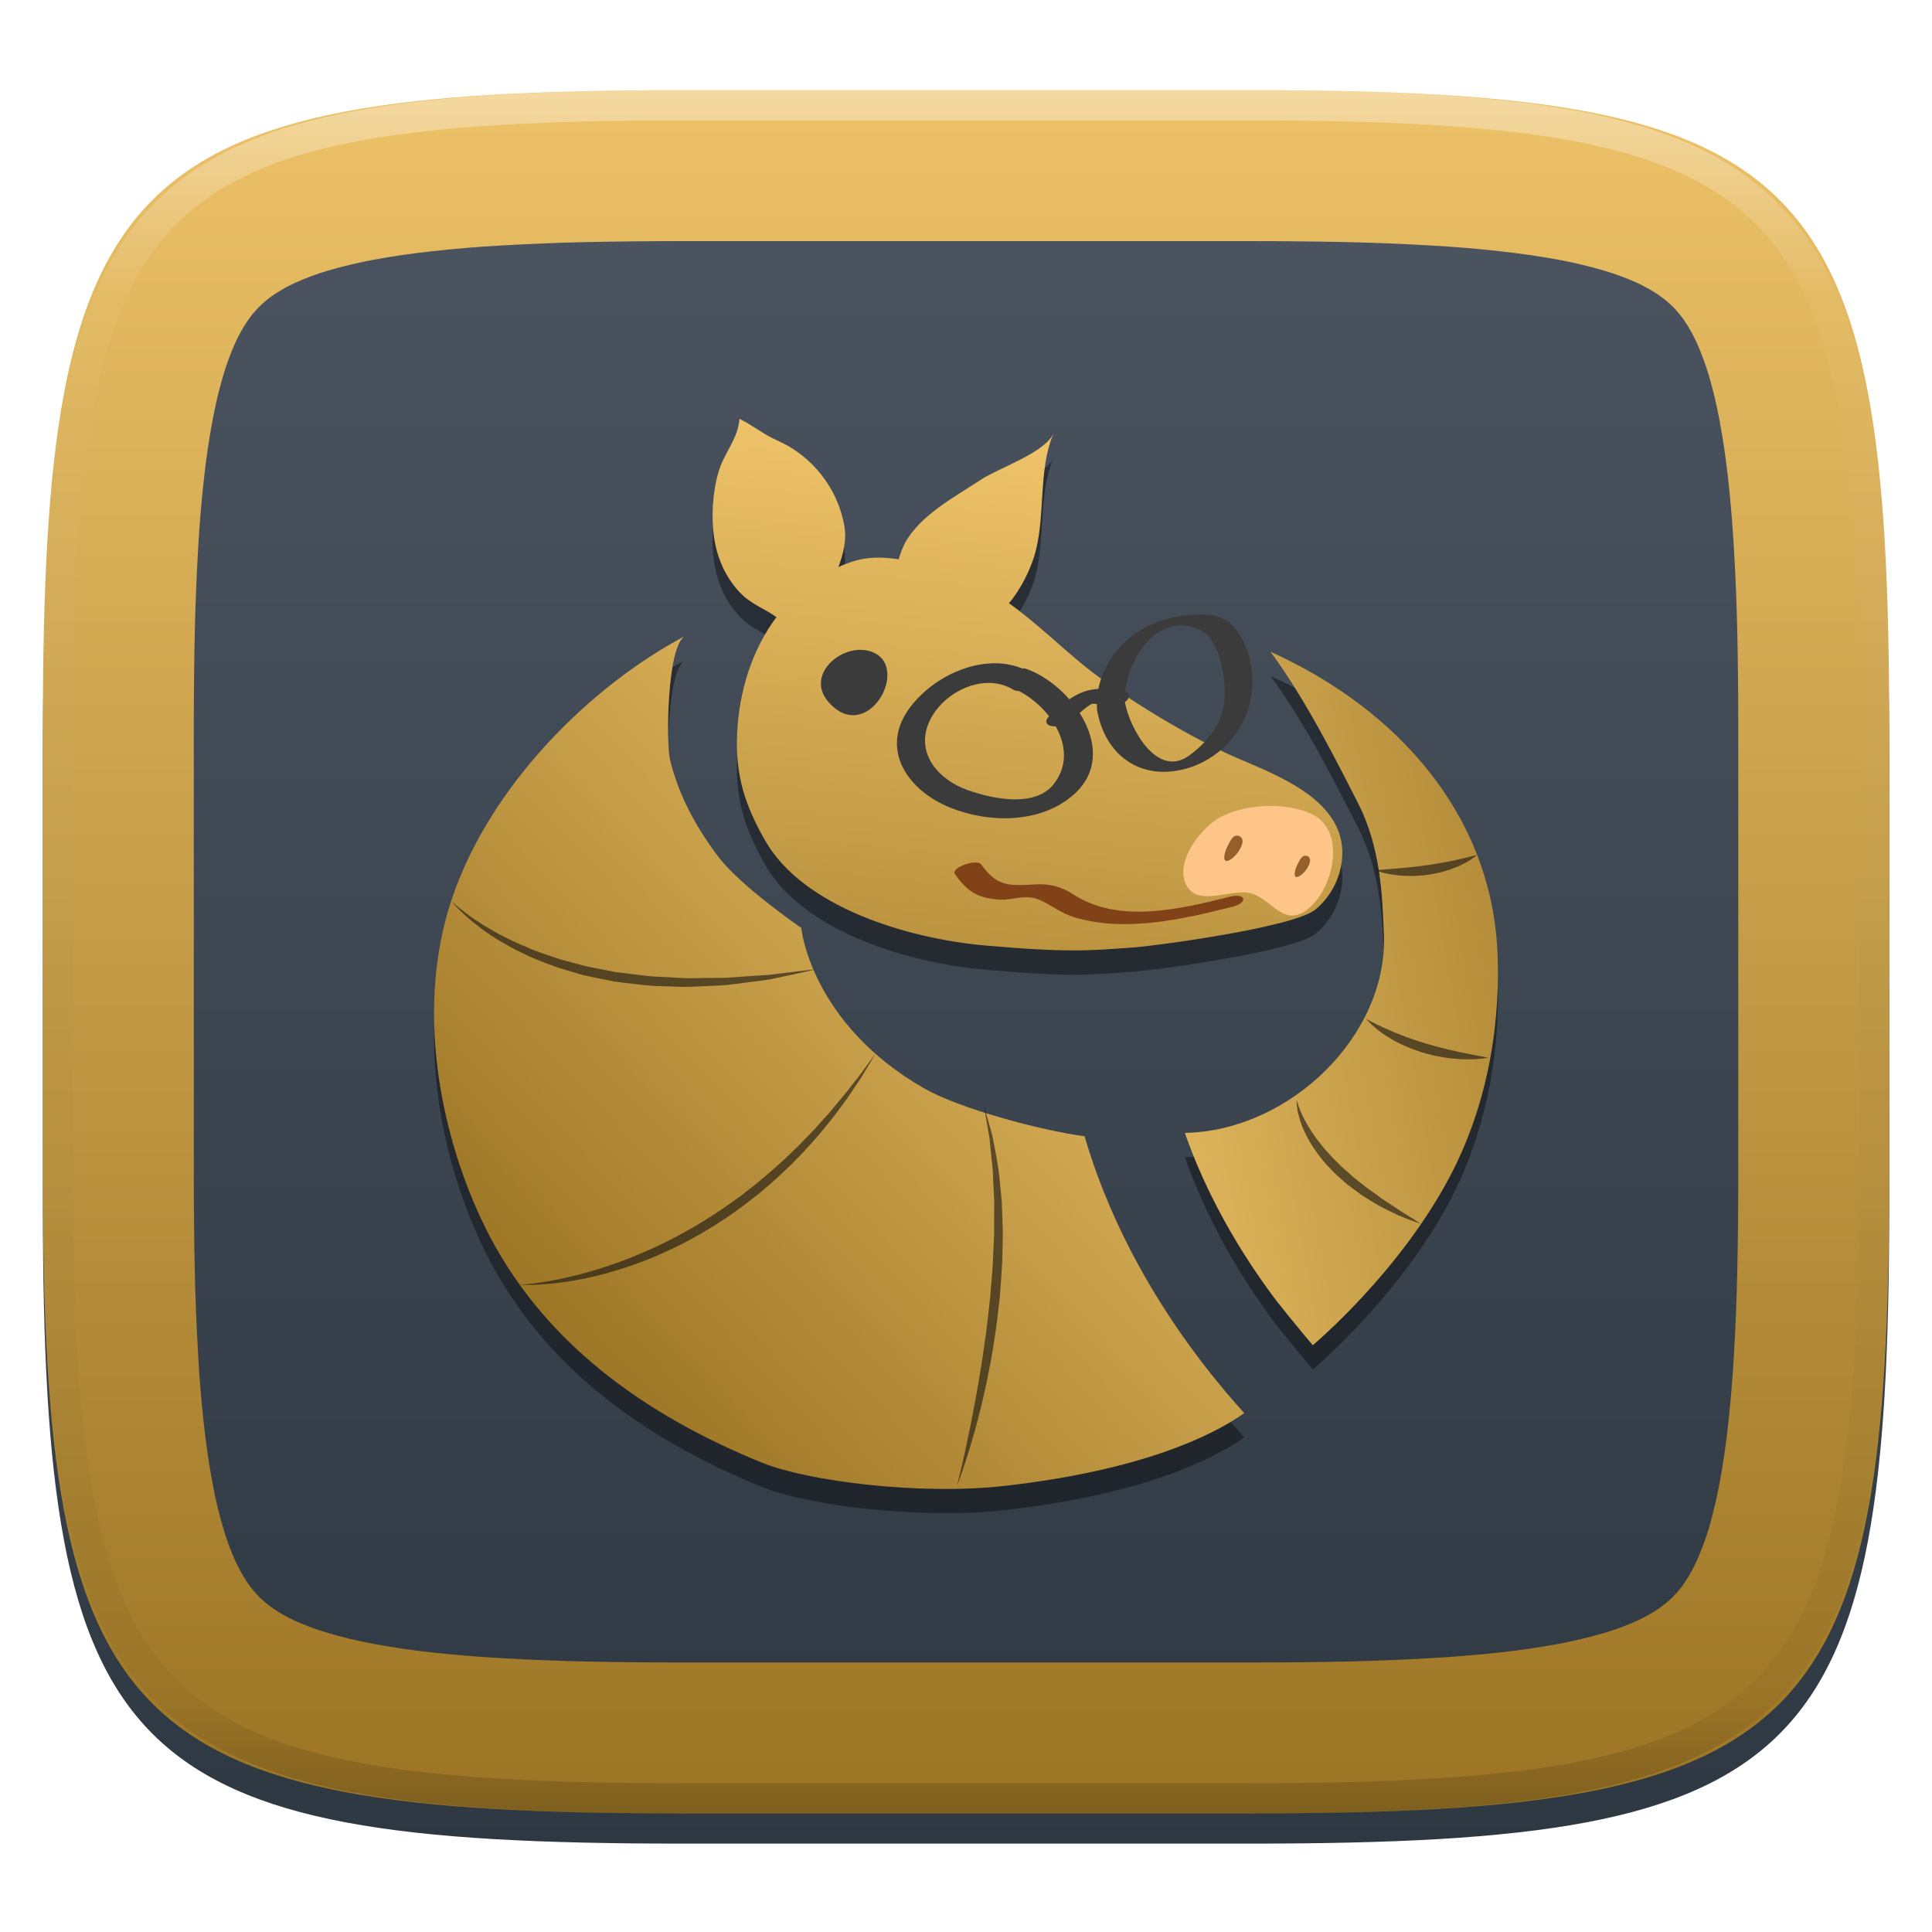
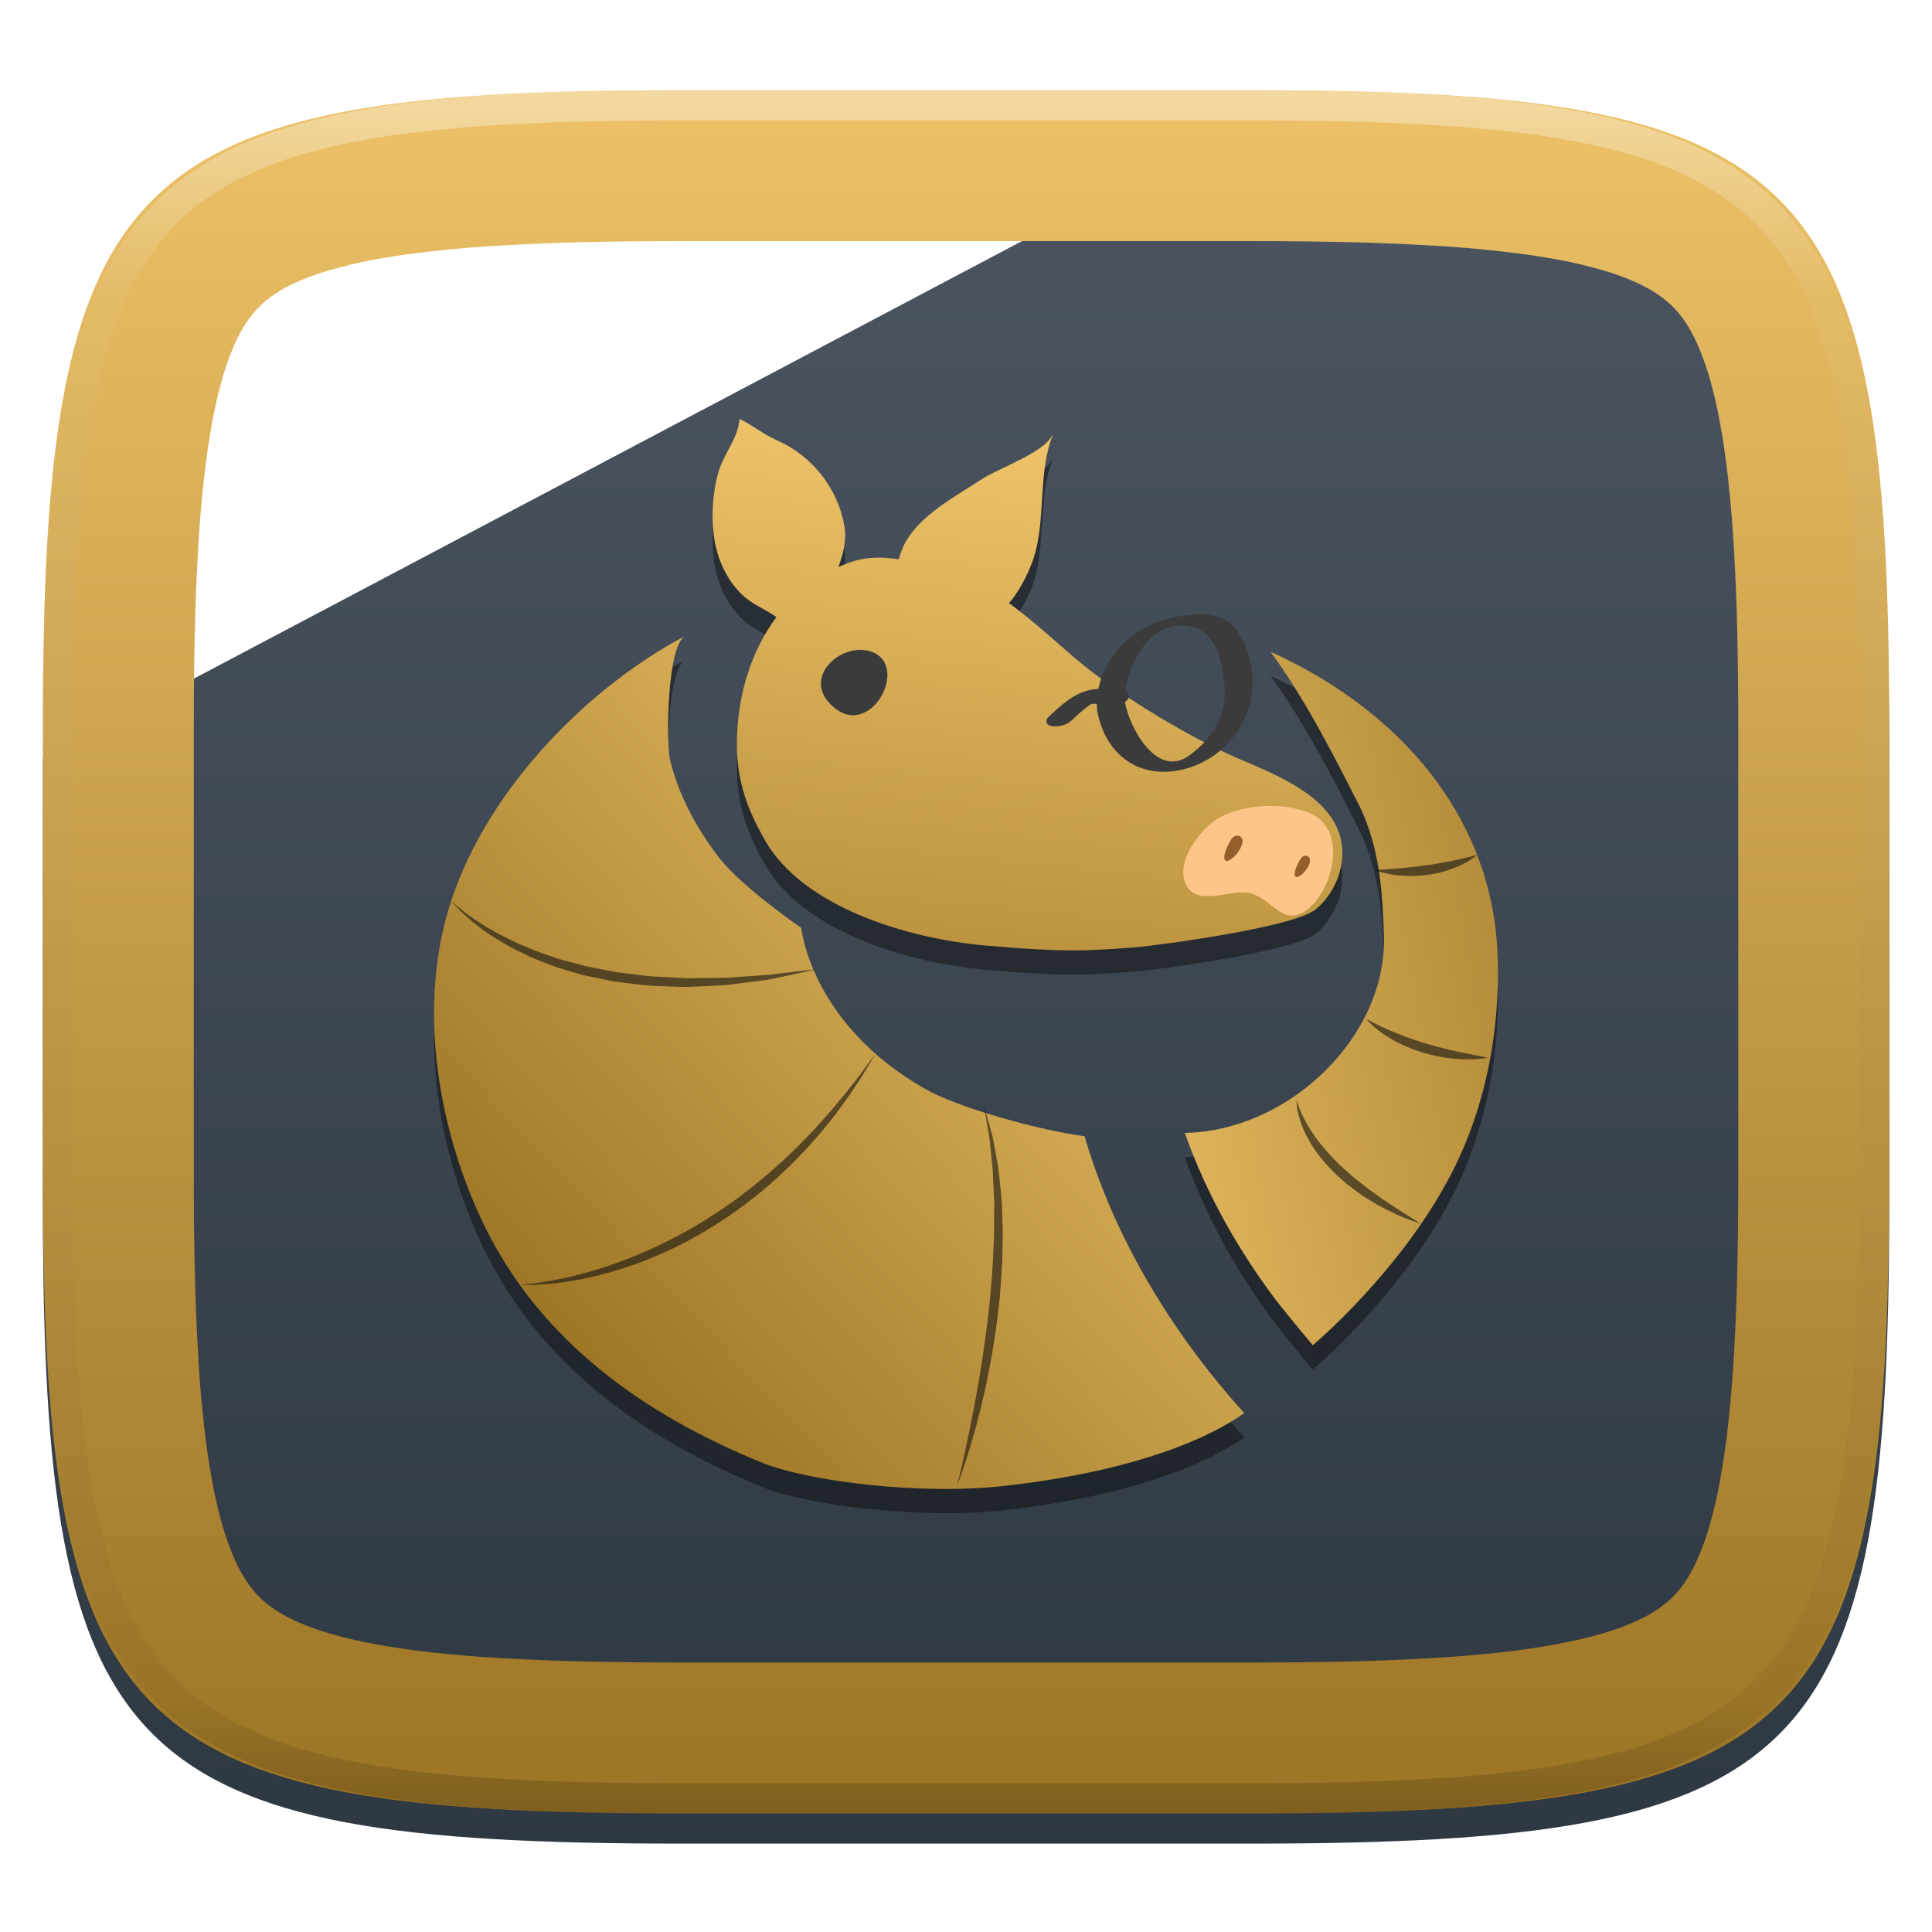
<svg xmlns="http://www.w3.org/2000/svg" style="isolation:isolate" width="256" height="256" viewBox="0 0 256 256">
  <defs>
    <clipPath id="_clipPath_gzBwrTr6xOlBLXRtwpqMmk4u9zyo6DQo">
      <rect width="256" height="256" />
    </clipPath>
  </defs>
  <g clip-path="url(#_clipPath_gzBwrTr6xOlBLXRtwpqMmk4u9zyo6DQo)">
    <defs>
      <filter id="SgMvDMVkFwmgVII8c9AycjMZGk2bosse" width="400%" height="400%" x="-200%" y="-200%" color-interpolation-filters="sRGB" filterUnits="objectBoundingBox">
        <feGaussianBlur in="SourceGraphic" stdDeviation="4.294" />
        <feOffset dx="0" dy="4" result="pf_100_offsetBlur" />
        <feFlood flood-opacity=".4" />
        <feComposite in2="pf_100_offsetBlur" operator="in" result="pf_100_dropShadow" />
        <feBlend in="SourceGraphic" in2="pf_100_dropShadow" mode="normal" />
      </filter>
    </defs>
    <g filter="url(#SgMvDMVkFwmgVII8c9AycjMZGk2bosse)">
      <linearGradient id="_lgradient_401" x1="0" x2="0" y1="0" y2="1" gradientTransform="matrix(244.648,0,0,228.338,5.68,11.95)" gradientUnits="userSpaceOnUse">
        <stop offset="0%" style="stop-color:#4c5561" />
        <stop offset="100%" style="stop-color:#2e3842" />
      </linearGradient>
-       <path fill="url(#_lgradient_401)" d="M 165.689 11.95 C 239.745 11.95 250.328 22.507 250.328 96.494 L 250.328 155.745 C 250.328 229.731 239.745 240.288 165.689 240.288 L 90.319 240.288 C 16.264 240.288 5.68 229.731 5.68 155.745 L 5.68 96.494 C 5.68 22.507 16.264 11.95 90.319 11.95 L 165.689 11.95 Z" />
+       <path fill="url(#_lgradient_401)" d="M 165.689 11.95 C 239.745 11.95 250.328 22.507 250.328 96.494 L 250.328 155.745 C 250.328 229.731 239.745 240.288 165.689 240.288 L 90.319 240.288 C 16.264 240.288 5.68 229.731 5.68 155.745 L 5.68 96.494 L 165.689 11.95 Z" />
    </g>
    <linearGradient id="_lgradient_402" x1="0" x2="0" y1="0" y2="1" gradientTransform="matrix(244.648,0,0,228.338,5.68,11.952)" gradientUnits="userSpaceOnUse">
      <stop offset="0%" style="stop-color:#edc268" />
      <stop offset="100%" style="stop-color:#9b7424" />
    </linearGradient>
    <path fill="url(#_lgradient_402)" fill-rule="evenodd" d="M 165.689 11.952 C 239.745 11.952 250.328 22.509 250.328 96.495 L 250.328 155.746 C 250.328 229.733 239.745 240.29 165.689 240.29 L 90.319 240.29 C 16.264 240.29 5.68 229.733 5.68 155.746 L 5.68 96.495 C 5.68 22.509 16.264 11.952 90.319 11.952 L 165.689 11.952 Z M 165.71 31.95 C 169.94 31.95 174.18 31.99 178.41 32.08 C 182.09 32.16 185.77 32.31 189.45 32.52 C 192.58 32.69 195.71 32.95 198.83 33.3 C 201.41 33.58 203.97 33.95 206.52 34.42 C 208.54 34.8 210.54 35.27 212.51 35.85 C 213.98 36.28 215.43 36.81 216.83 37.44 C 217.83 37.89 218.8 38.43 219.71 39.04 C 220.4 39.51 221.05 40.04 221.65 40.63 C 222.24 41.22 222.77 41.87 223.24 42.56 C 223.85 43.47 224.38 44.43 224.83 45.43 C 225.46 46.83 225.99 48.27 226.43 49.74 C 227 51.71 227.48 53.7 227.85 55.72 C 228.32 58.26 228.7 60.82 228.98 63.39 C 229.32 66.51 229.58 69.63 229.76 72.76 C 229.97 76.43 230.12 80.11 230.2 83.79 C 230.29 88.02 230.33 92.24 230.33 96.47 C 230.33 96.48 230.33 96.49 230.33 96.5 L 230.33 155.75 C 230.33 155.75 230.33 155.76 230.33 155.77 C 230.33 160 230.29 164.23 230.2 168.45 C 230.12 172.13 229.97 175.81 229.76 179.48 C 229.58 182.61 229.32 185.73 228.98 188.85 C 228.7 191.42 228.32 193.98 227.85 196.53 C 227.48 198.54 227 200.53 226.43 202.5 C 225.99 203.97 225.46 205.41 224.83 206.81 C 224.38 207.81 223.85 208.77 223.24 209.68 C 222.77 210.37 222.24 211.02 221.65 211.61 C 221.05 212.2 220.4 212.73 219.71 213.2 C 218.8 213.81 217.83 214.35 216.83 214.8 C 215.43 215.43 213.98 215.96 212.51 216.39 C 210.54 216.97 208.54 217.45 206.52 217.82 C 203.97 218.29 201.41 218.67 198.83 218.95 C 195.71 219.29 192.58 219.55 189.45 219.72 C 185.77 219.93 182.09 220.08 178.41 220.16 C 174.18 220.25 169.94 220.29 165.71 220.29 C 165.7 220.29 165.7 220.29 165.69 220.29 L 90.32 220.29 C 90.31 220.29 90.3 220.29 90.3 220.29 C 86.06 220.29 81.83 220.25 77.6 220.16 C 73.92 220.08 70.23 219.93 66.56 219.72 C 63.42 219.55 60.3 219.29 57.18 218.95 C 54.6 218.67 52.03 218.29 49.49 217.82 C 47.47 217.45 45.47 216.97 43.5 216.39 C 42.03 215.96 40.58 215.43 39.18 214.8 C 38.18 214.35 37.21 213.81 36.3 213.2 C 35.6 212.73 34.96 212.2 34.36 211.61 C 33.77 211.02 33.24 210.37 32.77 209.68 C 32.16 208.77 31.62 207.81 31.17 206.81 C 30.55 205.41 30.01 203.97 29.58 202.5 C 29 200.53 28.53 198.54 28.16 196.53 C 27.68 193.98 27.31 191.42 27.03 188.85 C 26.68 185.73 26.42 182.61 26.25 179.48 C 26.04 175.81 25.89 172.13 25.81 168.45 C 25.72 164.23 25.68 160 25.68 155.77 C 25.68 155.76 25.68 155.75 25.68 155.75 L 25.68 96.5 C 25.68 96.49 25.68 96.48 25.68 96.47 C 25.68 92.24 25.72 88.02 25.81 83.79 C 25.89 80.11 26.04 76.43 26.25 72.76 C 26.42 69.63 26.68 66.51 27.03 63.39 C 27.31 60.82 27.68 58.26 28.16 55.72 C 28.53 53.7 29 51.71 29.58 49.74 C 30.01 48.27 30.55 46.83 31.17 45.43 C 31.62 44.43 32.16 43.47 32.77 42.56 C 33.24 41.87 33.77 41.22 34.36 40.63 C 34.96 40.04 35.6 39.51 36.3 39.04 C 37.21 38.43 38.18 37.89 39.18 37.44 C 40.58 36.81 42.03 36.28 43.5 35.85 C 45.47 35.27 47.47 34.8 49.49 34.42 C 52.03 33.95 54.6 33.58 57.18 33.3 C 60.3 32.95 63.42 32.69 66.56 32.52 C 70.23 32.31 73.92 32.16 77.6 32.08 C 81.83 31.99 86.06 31.95 90.3 31.95 C 90.3 31.95 90.31 31.95 90.32 31.95 L 165.69 31.95 C 165.7 31.95 165.7 31.95 165.71 31.95 Z" />
    <g opacity=".4">
      <linearGradient id="_lgradient_403" x1=".517" x2=".517" y1="0" y2="1" gradientTransform="matrix(244.65,0,0,228.34,5.68,11.95)" gradientUnits="userSpaceOnUse">
        <stop offset="0%" style="stop-color:#ffffff" />
        <stop offset="12.5%" stop-opacity=".098" style="stop-color:#ffffff" />
        <stop offset="92.5%" stop-opacity=".098" style="stop-color:#000000" />
        <stop offset="100%" stop-opacity=".498" style="stop-color:#000000" />
      </linearGradient>
      <path fill="url(#_lgradient_403)" fill-rule="evenodd" d="M 165.068 11.951 C 169.396 11.941 173.724 11.991 178.052 12.089 C 181.927 12.167 185.803 12.315 189.678 12.541 C 193.131 12.737 196.583 13.022 200.026 13.395 C 203.085 13.73 206.144 14.181 209.174 14.741 C 211.889 15.243 214.574 15.881 217.22 16.657 C 219.62 17.355 221.971 18.219 224.243 19.241 C 226.358 20.184 228.384 21.304 230.302 22.591 C 232.142 23.829 233.863 25.244 235.437 26.806 C 237.001 28.378 238.417 30.088 239.656 31.925 C 240.945 33.841 242.066 35.865 243.02 37.967 C 244.043 40.247 244.909 42.585 245.617 44.972 C 246.394 47.615 247.034 50.297 247.535 53.009 C 248.096 56.035 248.548 59.081 248.883 62.136 C 249.257 65.575 249.542 69.014 249.739 72.462 C 249.965 76.323 250.112 80.194 250.201 84.055 C 250.289 88.378 250.339 92.701 250.329 97.014 L 250.329 155.226 C 250.339 159.549 250.289 163.862 250.201 168.185 C 250.112 172.056 249.965 175.917 249.739 179.778 C 249.542 183.226 249.257 186.675 248.883 190.104 C 248.548 193.159 248.096 196.215 247.535 199.241 C 247.034 201.943 246.394 204.625 245.617 207.268 C 244.909 209.655 244.043 212.003 243.02 214.273 C 242.066 216.385 240.945 218.399 239.656 220.315 C 238.417 222.152 237.001 223.872 235.437 225.434 C 233.863 226.996 232.142 228.411 230.302 229.649 C 228.384 230.936 226.358 232.056 224.243 232.999 C 221.971 234.021 219.62 234.885 217.22 235.593 C 214.574 236.369 211.889 237.007 209.174 237.499 C 206.144 238.068 203.085 238.51 200.026 238.845 C 196.583 239.218 193.131 239.503 189.678 239.699 C 185.803 239.925 181.927 240.073 178.052 240.161 C 173.724 240.249 169.396 240.299 165.068 240.289 L 90.942 240.289 C 86.614 240.299 82.286 240.249 77.958 240.161 C 74.083 240.073 70.207 239.925 66.332 239.699 C 62.879 239.503 59.427 239.218 55.984 238.845 C 52.925 238.51 49.866 238.068 46.836 237.499 C 44.121 237.007 41.436 236.369 38.79 235.593 C 36.39 234.885 34.039 234.021 31.767 232.999 C 29.652 232.056 27.626 230.936 25.708 229.649 C 23.868 228.411 22.147 226.996 20.573 225.434 C 19.009 223.872 17.593 222.152 16.354 220.315 C 15.065 218.399 13.944 216.385 12.99 214.273 C 11.967 212.003 11.101 209.655 10.393 207.268 C 9.616 204.625 8.976 201.943 8.475 199.241 C 7.914 196.215 7.462 193.159 7.127 190.104 C 6.753 186.675 6.468 183.226 6.271 179.778 C 6.045 175.917 5.898 172.056 5.809 168.185 C 5.721 163.862 5.671 159.549 5.681 155.226 L 5.681 97.014 C 5.671 92.701 5.721 88.378 5.809 84.055 C 5.898 80.194 6.045 76.323 6.271 72.462 C 6.468 69.014 6.753 65.575 7.127 62.136 C 7.462 59.081 7.914 56.035 8.475 53.009 C 8.976 50.297 9.616 47.615 10.393 44.972 C 11.101 42.585 11.967 40.247 12.99 37.967 C 13.944 35.865 15.065 33.841 16.354 31.925 C 17.593 30.088 19.009 28.378 20.573 26.806 C 22.147 25.244 23.868 23.829 25.708 22.591 C 27.626 21.304 29.652 20.184 31.767 19.241 C 34.039 18.219 36.39 17.355 38.79 16.657 C 41.436 15.881 44.121 15.243 46.836 14.741 C 49.866 14.181 52.925 13.73 55.984 13.395 C 59.427 13.022 62.879 12.737 66.332 12.541 C 70.207 12.315 74.083 12.167 77.958 12.089 C 82.286 11.991 86.614 11.941 90.942 11.951 L 165.068 11.951 Z M 165.078 15.96 C 169.376 15.95 173.675 15.999 177.973 16.087 C 181.8 16.176 185.626 16.323 189.452 16.539 C 192.836 16.736 196.219 17.011 199.583 17.384 C 202.554 17.699 205.515 18.131 208.446 18.681 C 211.023 19.153 213.58 19.762 216.099 20.499 C 218.322 21.147 220.495 21.953 222.6 22.896 C 224.509 23.751 226.338 24.763 228.069 25.922 C 229.692 27.013 231.207 28.26 232.594 29.646 C 233.981 31.031 235.23 32.544 236.332 34.165 C 237.492 35.894 238.506 37.712 239.361 39.608 C 240.306 41.72 241.112 43.892 241.761 46.102 C 242.509 48.617 243.109 51.162 243.591 53.736 C 244.132 56.664 244.565 59.611 244.889 62.578 C 245.263 65.938 245.539 69.308 245.735 72.688 C 245.952 76.51 246.109 80.322 246.188 84.144 C 246.276 88.437 246.325 92.721 246.325 97.014 C 246.325 97.014 246.325 97.014 246.325 97.014 L 246.325 155.226 C 246.325 155.226 246.325 155.226 246.325 155.226 C 246.325 159.519 246.276 163.803 246.188 168.096 C 246.109 171.918 245.952 175.74 245.735 179.552 C 245.539 182.932 245.263 186.302 244.889 189.672 C 244.565 192.629 244.132 195.576 243.591 198.504 C 243.109 201.078 242.509 203.623 241.761 206.138 C 241.112 208.358 240.306 210.52 239.361 212.632 C 238.506 214.528 237.492 216.356 236.332 218.075 C 235.23 219.706 233.981 221.219 232.594 222.604 C 231.207 223.98 229.692 225.227 228.069 226.318 C 226.338 227.477 224.509 228.489 222.6 229.344 C 220.495 230.297 218.322 231.093 216.099 231.741 C 213.58 232.478 211.023 233.087 208.446 233.559 C 205.515 234.109 202.554 234.541 199.583 234.865 C 196.219 235.229 192.836 235.514 189.452 235.701 C 185.626 235.917 181.8 236.074 177.973 236.153 C 173.675 236.251 169.376 236.29 165.078 236.29 C 165.078 236.29 165.078 236.29 165.068 236.29 L 90.942 236.29 C 90.932 236.29 90.932 236.29 90.932 236.29 C 86.634 236.29 82.335 236.251 78.037 236.153 C 74.21 236.074 70.384 235.917 66.558 235.701 C 63.174 235.514 59.791 235.229 56.427 234.865 C 53.456 234.541 50.495 234.109 47.564 233.559 C 44.987 233.087 42.43 232.478 39.911 231.741 C 37.688 231.093 35.515 230.297 33.41 229.344 C 31.501 228.489 29.672 227.477 27.941 226.318 C 26.318 225.227 24.803 223.98 23.416 222.604 C 22.029 221.219 20.78 219.706 19.678 218.075 C 18.518 216.356 17.504 214.528 16.649 212.632 C 15.704 210.52 14.898 208.358 14.249 206.138 C 13.501 203.623 12.901 201.078 12.419 198.504 C 11.878 195.576 11.445 192.629 11.121 189.672 C 10.747 186.302 10.472 182.932 10.275 179.552 C 10.058 175.74 9.901 171.918 9.822 168.096 C 9.734 163.803 9.685 159.519 9.685 155.226 C 9.685 155.226 9.685 155.226 9.685 155.226 L 9.685 97.014 C 9.685 97.014 9.685 97.014 9.685 97.014 C 9.685 92.721 9.734 88.437 9.822 84.144 C 9.901 80.322 10.058 76.51 10.275 72.688 C 10.472 69.308 10.747 65.938 11.121 62.578 C 11.445 59.611 11.878 56.664 12.419 53.736 C 12.901 51.162 13.501 48.617 14.249 46.102 C 14.898 43.892 15.704 41.72 16.649 39.608 C 17.504 37.712 18.518 35.894 19.678 34.165 C 20.78 32.544 22.029 31.031 23.416 29.646 C 24.803 28.26 26.318 27.013 27.941 25.922 C 29.672 24.763 31.501 23.751 33.41 22.896 C 35.515 21.953 37.688 21.147 39.911 20.499 C 42.43 19.762 44.987 19.153 47.564 18.681 C 50.495 18.131 53.456 17.699 56.427 17.384 C 59.791 17.011 63.174 16.736 66.558 16.539 C 70.384 16.323 74.21 16.176 78.037 16.087 C 82.335 15.999 86.634 15.95 90.932 15.96 C 90.932 15.96 90.932 15.96 90.942 15.96 L 165.068 15.96 C 165.078 15.96 165.078 15.96 165.078 15.96 Z" />
    </g>
    <g>
      <defs>
        <filter id="GleZEmnJruOg77jgXjmhdK6mTNUPARCr" width="400%" height="400%" x="-200%" y="-200%" color-interpolation-filters="sRGB" filterUnits="objectBoundingBox">
          <feGaussianBlur stdDeviation="4.294" />
        </filter>
      </defs>
      <g opacity=".4" filter="url(#GleZEmnJruOg77jgXjmhdK6mTNUPARCr)">
        <path d="M 97.987 58.71 C 97.941 59.362 97.796 59.967 97.586 60.55 C 97.377 61.132 97.109 61.687 96.823 62.239 C 96.823 62.239 96.81 62.252 96.81 62.252 C 96.236 63.358 95.598 64.438 95.233 65.656 C 94.413 68.396 94.207 71.711 94.632 74.53 C 94.844 75.932 95.263 77.318 95.884 78.597 C 96.503 79.875 97.33 81.05 98.362 82.039 C 99.722 83.34 101.433 83.952 102.918 85.03 C 102.918 85.03 102.918 85.043 102.918 85.043 C 102.133 86.098 101.435 87.215 100.828 88.397 C 100.803 88.443 100.776 88.488 100.752 88.534 C 100.199 89.627 99.716 90.754 99.313 91.926 C 99.258 92.085 99.203 92.242 99.15 92.402 C 98.777 93.554 98.467 94.73 98.237 95.931 C 98.21 96.066 98.161 96.196 98.137 96.331 C 97.897 97.68 97.735 99.037 97.674 100.411 C 97.611 101.804 97.645 103.089 97.774 104.316 C 97.774 104.316 97.774 104.329 97.774 104.329 C 98.162 108.004 99.399 111.105 101.391 114.592 C 102.013 115.681 102.773 116.705 103.643 117.658 C 104.513 118.608 105.489 119.493 106.56 120.311 C 106.56 120.311 106.572 120.311 106.572 120.311 C 113.007 125.23 122.661 127.8 130.564 128.496 C 136.106 128.985 139.6 129.155 142.416 129.147 C 145.226 129.138 147.381 128.951 150.264 128.747 C 152.9 128.56 171.403 126.128 174.331 123.715 C 177.284 121.278 178.761 116.882 177.297 113.215 C 175.283 108.174 168.448 105.604 163.843 103.616 C 157.876 101.038 148.98 95.711 143.806 91.551 C 140.614 88.986 137.199 85.702 133.581 83.128 C 133.581 83.128 133.593 83.115 133.593 83.115 C 135.247 81.202 136.545 78.572 137.06 76.858 C 138.602 71.72 137.508 65.582 139.576 60.688 C 139.426 61.007 139.196 61.312 138.912 61.614 C 138.06 62.518 136.682 63.35 135.22 64.104 C 133.269 65.109 131.175 65.983 130.001 66.757 C 126.575 69.018 121.944 71.438 119.914 75.168 C 119.615 75.715 119.399 76.602 119.163 77.42 C 119.163 77.42 119.15 77.42 119.15 77.42 C 116.984 77.086 114.834 76.992 112.917 77.633 C 112.237 77.861 111.637 78.184 111.002 78.472 C 111.014 78.439 111.015 78.404 111.027 78.372 C 111.683 76.581 112.214 74.777 111.866 72.827 C 111.42 70.339 110.339 68.023 108.799 66.081 C 107.261 64.14 105.267 62.574 102.98 61.576 C 101.158 60.781 99.69 59.533 97.986 58.71 L 97.987 58.71 Z M 90.778 87.483 C 78.415 93.995 64.847 107.234 59.79 122.576 C 58.036 127.897 57.385 133.483 57.537 139.009 C 57.638 142.693 58.093 146.356 58.826 149.885 C 59.558 153.413 60.563 156.81 61.754 159.984 C 62.35 161.572 62.991 163.103 63.669 164.565 C 63.843 164.94 64.027 165.311 64.207 165.679 C 65.149 167.6 66.185 169.425 67.311 171.173 C 70.692 176.421 74.869 180.905 79.601 184.752 C 82.755 187.316 86.146 189.591 89.726 191.623 C 89.729 191.625 89.736 191.622 89.739 191.623 C 93.316 193.653 97.075 195.446 100.94 197.017 C 102.467 197.638 104.542 198.215 106.972 198.72 C 106.977 198.721 106.98 198.719 106.985 198.72 C 109.414 199.223 112.193 199.662 115.133 199.971 C 115.137 199.972 115.141 199.971 115.146 199.971 C 115.307 199.988 115.484 199.98 115.646 199.996 C 121.405 200.574 127.706 200.717 133.155 200.096 C 150.798 198.087 160.352 193.663 164.869 190.459 C 161.631 186.866 158.843 183.313 156.446 179.871 C 156.444 179.868 156.448 179.862 156.446 179.859 C 154.049 176.415 152.044 173.085 150.364 169.934 C 147.005 163.632 144.948 158.061 143.706 153.777 C 142.249 153.584 140.486 153.261 138.587 152.838 C 134.787 151.994 130.453 150.767 126.96 149.459 C 125.214 148.805 123.68 148.126 122.53 147.469 C 120.635 146.388 118.957 145.252 117.473 144.077 C 115.994 142.907 114.714 141.697 113.594 140.498 C 112.472 139.297 111.513 138.095 110.703 136.931 C 109.077 134.598 108.037 132.414 107.361 130.623 C 107.023 129.729 106.773 128.945 106.598 128.283 C 106.246 126.96 106.172 126.168 106.172 126.168 C 106.172 126.168 101.655 123.07 98.125 119.835 C 96.948 118.757 95.874 117.67 95.121 116.669 C 94.395 115.703 93.71 114.715 93.068 113.703 C 92.43 112.697 91.842 111.668 91.304 110.611 C 91.302 110.608 91.306 110.602 91.304 110.598 C 90.764 109.538 90.274 108.461 89.852 107.344 C 89.431 106.228 89.076 105.08 88.788 103.903 C 88.275 101.806 88.339 88.768 90.778 87.483 L 90.778 87.483 Z M 168.348 89.573 C 173.14 96.066 177.363 104.608 179.925 109.597 C 182.991 115.567 183.191 122.191 183.379 127.069 C 183.571 132.064 181.87 136.97 178.936 141.161 C 174.043 148.146 165.718 153.152 156.997 153.326 C 157.502 154.771 158.109 156.345 158.836 158.032 C 160.29 161.405 162.227 165.224 164.794 169.296 C 166.077 171.333 167.517 173.435 169.136 175.579 C 171.737 178.873 173.955 181.461 173.955 181.461 C 173.955 181.461 176.876 179.014 180.638 174.94 C 182.518 172.906 184.606 170.468 186.646 167.719 C 186.646 167.719 186.646 167.707 186.646 167.707 C 188.685 164.956 190.686 161.897 192.365 158.633 C 194.642 154.208 196.106 149.73 197.033 145.542 C 197.342 144.146 197.599 142.783 197.797 141.462 C 198.59 136.177 198.572 131.595 198.372 128.483 C 197.268 111.305 185.574 97.357 168.348 89.573 L 168.348 89.573 Z" />
      </g>
      <linearGradient id="_lgradient_404" x1="-.49" x2="1.519" y1=".365" y2="1.16" gradientTransform="matrix(41.488,0,0,-91.88,156.997,178.244)" gradientUnits="userSpaceOnUse">
        <stop offset="0%" style="stop-color:#edc268" />
        <stop offset="100%" style="stop-color:#9b7424" />
      </linearGradient>
      <path fill="url(#_lgradient_404)" d="M 198.37 125.271 C 197.265 108.093 185.578 94.148 168.352 86.364 C 173.144 92.858 177.368 101.398 179.929 106.387 C 182.995 112.357 183.185 118.978 183.373 123.856 C 183.884 137.175 170.951 149.838 156.997 150.117 C 159.019 155.896 162.658 163.786 169.134 172.362 C 171.735 175.657 173.951 178.244 173.951 178.244 C 173.951 178.244 185.64 168.487 192.365 155.417 C 198.435 143.617 198.769 131.496 198.37 125.271 Z" />
      <linearGradient id="_lgradient_405" x1="0" x2="-.189" y1="0" y2="1.54" gradientTransform="matrix(83.445,0,0,70.432,94.42,55.5)" gradientUnits="userSpaceOnUse">
        <stop offset="0%" style="stop-color:#edc268" />
        <stop offset="100%" style="stop-color:#9b7424" />
      </linearGradient>
      <path fill="url(#_lgradient_405)" d="M 111.095 75.141 C 111.676 74.867 112.286 74.63 112.916 74.419 C 114.816 73.783 116.938 73.773 119.085 74.111 C 119.322 73.275 119.615 72.507 119.916 71.954 C 121.946 68.224 126.578 65.807 130.004 63.546 C 132.352 61.997 138.381 60.027 139.576 57.471 C 137.508 62.365 138.6 68.512 137.058 73.649 C 136.549 75.344 135.322 78.029 133.692 79.926 C 137.276 82.488 140.646 85.793 143.81 88.335 C 148.984 92.495 157.878 97.83 163.845 100.407 C 168.45 102.395 175.28 104.959 177.294 109.999 C 178.758 113.666 177.281 118.062 174.327 120.499 C 171.399 122.912 152.906 125.35 150.269 125.537 C 144.496 125.947 141.659 126.264 130.565 125.286 C 120.027 124.358 106.362 120.098 101.385 111.381 C 98.726 106.727 97.422 102.774 97.672 97.204 C 97.923 91.603 99.652 86.088 102.879 81.772 C 101.407 80.712 99.704 80.113 98.358 78.826 C 96.293 76.849 95.06 74.125 94.637 71.321 C 94.211 68.502 94.415 65.176 95.236 62.437 C 95.966 60 97.804 58.107 97.987 55.5 C 99.691 56.323 101.157 57.563 102.979 58.359 C 107.552 60.356 110.977 64.635 111.869 69.61 C 112.215 71.549 111.748 73.36 111.095 75.141 Z" />
      <path fill="#fec589" d="M 173.396 120.381 C 176.815 117.543 178.417 109.931 173.707 107.817 C 170.277 106.278 165.11 106.507 161.773 108.24 C 159.308 109.52 155.865 113.815 157.017 116.882 C 158.382 120.521 163.236 117.57 165.864 118.401 C 168.682 119.292 170.189 123.045 173.396 120.382" />
      <path fill="#3b3b3b" d="M 115.038 86.227 C 111.353 85.351 106.703 89.498 109.774 93.014 C 114.938 98.931 120.89 88.148 115.391 86.325 C 115.273 86.285 115.155 86.254 115.038 86.227" />
-       <path fill="#3b3b3b" d="M 131.105 87.909 C 127.136 88.166 123.18 90.441 120.754 93.511 C 116.494 98.9 119.944 104.405 125.443 106.813 C 130.696 109.113 137.817 109.24 142.282 105.281 C 148.577 99.698 141.916 90.574 135.803 88.572 C 135.716 88.544 135.597 88.6 135.501 88.589 C 134.62 88.253 133.722 88.007 132.8 87.927 C 132.236 87.878 131.671 87.872 131.105 87.909 L 131.105 87.909 Z M 131.113 90.491 C 132.209 90.508 133.288 90.787 134.263 91.385 C 134.467 91.511 134.725 91.548 135.002 91.558 C 139.348 93.795 143.099 99.538 139.597 103.931 C 137.08 107.089 131.34 105.813 128.162 104.67 C 124.363 103.304 121.305 99.863 123.094 95.713 C 124.384 92.722 127.828 90.438 131.113 90.491 L 131.113 90.491 Z" />
      <path fill="#3b3b3b" d="M 148.924 91.584 C 147.235 91.281 145.537 91.061 143.865 91.576 C 141.922 92.175 140.459 93.601 138.991 94.939 C 138.427 95.454 138.555 96.058 139.33 96.207 C 140.18 96.37 141.299 96.094 141.945 95.506 C 142.775 94.749 143.591 93.911 144.553 93.319 C 144.904 93.103 146.173 93.466 146.649 93.552 C 147.522 93.708 148.59 93.434 149.263 92.851 C 149.842 92.351 149.688 91.721 148.924 91.584 L 148.924 91.584" />
      <path fill="#3b3b3b" d="M 159.886 81.447 C 158.613 81.354 157.283 81.52 156.186 81.68 C 150.051 82.575 144.981 87.722 145.362 94.044 C 146.384 100.037 151.05 103.43 156.935 101.909 C 162.421 100.489 166.15 95.424 165.952 89.905 C 165.86 87.318 165.038 84.689 163.233 82.798 C 162.373 81.898 161.159 81.541 159.886 81.447 L 159.886 81.447 Z M 156.668 82.876 C 157.342 82.902 158.043 83.052 158.776 83.366 C 161.408 84.493 162.059 88.421 162.261 90.895 C 162.584 94.862 160.761 97.758 157.614 100.084 C 153.27 103.295 149.614 96.296 149.062 93.055 C 148.814 88.934 151.953 82.691 156.668 82.876 L 156.668 82.876 Z" />
-       <path fill="#824217" d="M 126.546 115.843 C 128.148 118.084 129.46 119 132.369 119.202 C 134.389 119.341 135.913 118.323 138.029 119.368 C 139.57 120.128 140.7 121.045 142.38 121.549 C 149.089 123.563 156.7 121.815 163.281 120.154 C 165.464 119.602 165.097 118.277 162.924 118.826 C 156.502 120.448 148.227 122.438 142.26 118.532 C 140.587 117.437 139.049 117.072 137.068 117.193 C 133.495 117.412 132.049 117.378 130.016 114.535 C 129.462 113.759 125.903 114.943 126.546 115.843 L 126.546 115.843" />
      <path fill="#945f2b" d="M 163.263 113.744 C 163.858 113.305 164.586 112.279 164.644 111.522 C 164.691 110.913 164.103 110.557 163.579 110.8 C 163.147 111.002 162.787 111.874 162.584 112.28 C 162.161 113.124 161.83 114.803 163.263 113.744" />
      <path fill="#945f2b" d="M 172.43 115.926 C 172.931 115.556 173.544 114.692 173.593 114.053 C 173.633 113.54 173.137 113.24 172.697 113.446 C 172.332 113.616 172.029 114.35 171.858 114.692 C 171.501 115.403 171.222 116.818 172.43 115.926" />
      <linearGradient id="_lgradient_406" x1="1.207" x2=".5" y1=".5" y2="-.207" gradientTransform="matrix(107.358,0,0,-113.023,57.512,197.296)" gradientUnits="userSpaceOnUse">
        <stop offset="0%" style="stop-color:#edc268" />
        <stop offset="100%" style="stop-color:#9b7424" />
      </linearGradient>
      <path fill="url(#_lgradient_406)" d="M 143.711 150.562 C 137.883 149.789 127.128 146.881 122.525 144.255 C 107.394 135.624 106.169 122.949 106.169 122.949 C 106.169 122.949 98.137 117.456 95.125 113.45 C 92.228 109.597 89.934 105.397 88.782 100.687 C 88.269 98.59 88.341 85.559 90.781 84.273 C 78.418 90.786 64.847 104.016 59.789 119.358 C 55.112 133.549 58.252 149.654 63.675 161.351 C 63.849 161.725 64.026 162.097 64.206 162.465 C 71.74 177.834 85.47 187.512 100.946 193.802 C 107.055 196.285 121.948 198.16 133.155 196.884 C 150.798 194.875 160.352 190.452 164.869 187.248 C 151.905 172.864 146.196 159.131 143.711 150.562 Z" />
      <g opacity=".6">
        <path fill="#111111" fill-rule="evenodd" d="M 171.818 145.716 C 171.818 145.716 171.834 145.811 171.883 145.981 C 171.927 146.151 172.013 146.398 172.122 146.704 C 172.23 147.013 172.389 147.376 172.577 147.787 C 172.66 147.996 172.79 148.203 172.903 148.428 C 173.019 148.652 173.136 148.889 173.287 149.122 C 173.432 149.358 173.574 149.608 173.736 149.857 C 173.904 150.103 174.078 150.356 174.257 150.616 C 174.425 150.883 174.639 151.13 174.843 151.39 C 175.058 151.644 175.242 151.927 175.474 152.182 C 175.94 152.692 176.389 153.24 176.916 153.739 C 177.171 153.996 177.428 154.254 177.686 154.514 C 177.951 154.768 178.238 155 178.514 155.244 L 179.334 155.983 C 179.624 156.21 179.913 156.437 180.199 156.661 C 180.487 156.883 180.769 157.109 181.045 157.337 C 181.327 157.555 181.622 157.752 181.904 157.956 C 182.48 158.344 183 158.781 183.544 159.119 C 184.085 159.462 184.589 159.801 185.055 160.117 C 185.517 160.439 185.961 160.7 186.351 160.941 C 186.74 161.185 187.079 161.399 187.358 161.574 C 187.915 161.933 188.23 162.15 188.23 162.15 C 188.23 162.15 187.871 162.032 187.247 161.802 C 186.937 161.684 186.56 161.54 186.127 161.375 C 185.696 161.205 185.204 161.023 184.7 160.757 C 184.187 160.508 183.631 160.236 183.05 159.933 C 182.461 159.644 181.884 159.26 181.273 158.886 C 180.971 158.693 180.656 158.508 180.351 158.302 C 180.049 158.087 179.747 157.865 179.448 157.636 C 179.146 157.409 178.841 157.18 178.536 156.951 L 177.666 156.196 C 177.383 155.935 177.089 155.687 176.817 155.416 C 176.552 155.139 176.287 154.862 176.025 154.588 C 175.478 154.06 175.054 153.433 174.594 152.876 C 174.17 152.289 173.78 151.705 173.456 151.125 C 173.298 150.833 173.144 150.548 172.995 150.274 C 172.862 149.991 172.749 149.709 172.633 149.444 C 172.396 148.917 172.25 148.401 172.12 147.953 C 171.996 147.5 171.921 147.098 171.876 146.764 C 171.827 146.433 171.817 146.169 171.815 145.989 C 171.811 145.81 171.818 145.716 171.818 145.716 L 171.818 145.716 L 171.818 145.716 L 171.818 145.716 L 171.818 145.716 L 171.818 145.716 Z M 181.038 135.013 C 181.038 135.013 181.278 135.15 181.695 135.369 C 182.117 135.586 182.718 135.885 183.442 136.219 C 183.808 136.378 184.204 136.55 184.623 136.732 C 185.043 136.908 185.489 137.082 185.951 137.258 C 186.408 137.451 186.901 137.59 187.386 137.774 C 187.873 137.953 188.382 138.093 188.883 138.255 C 189.39 138.401 189.897 138.546 190.397 138.689 C 190.904 138.799 191.396 138.945 191.879 139.065 C 192.365 139.159 192.833 139.273 193.28 139.377 C 193.726 139.477 194.154 139.545 194.546 139.633 C 194.941 139.707 195.302 139.801 195.626 139.849 C 195.949 139.902 196.231 139.96 196.464 140.006 C 196.931 140.102 197.2 140.168 197.2 140.168 C 197.2 140.168 196.93 140.21 196.454 140.259 C 195.979 140.303 195.293 140.389 194.474 140.361 C 194.064 140.353 193.615 140.369 193.146 140.32 C 192.678 140.277 192.181 140.236 191.671 140.169 C 191.164 140.077 190.635 140.001 190.106 139.887 C 189.58 139.751 189.047 139.614 188.513 139.476 C 187.994 139.292 187.467 139.13 186.962 138.93 C 186.456 138.732 185.967 138.519 185.504 138.286 C 185.034 138.073 184.602 137.818 184.194 137.578 C 183.782 137.345 183.415 137.085 183.076 136.85 C 182.403 136.371 181.889 135.909 181.546 135.573 C 181.206 135.23 181.038 135.013 181.038 135.013 L 181.038 135.013 L 181.038 135.013 L 181.038 135.013 L 181.038 135.013 L 181.038 135.013 Z M 182.202 115.296 C 182.202 115.296 183.071 115.232 184.375 115.137 C 184.696 115.112 185.044 115.083 185.411 115.054 C 185.775 115.021 186.16 114.986 186.558 114.949 C 187.35 114.86 188.193 114.774 189.028 114.648 C 189.448 114.6 189.863 114.525 190.273 114.458 C 190.685 114.396 191.088 114.324 191.477 114.248 C 192.255 114.095 192.988 113.95 193.611 113.795 C 193.927 113.724 194.216 113.656 194.472 113.598 C 194.724 113.525 194.95 113.472 195.136 113.426 C 195.51 113.337 195.733 113.295 195.733 113.295 C 195.733 113.295 195.559 113.433 195.242 113.656 C 194.927 113.885 194.463 114.193 193.863 114.483 C 193.714 114.559 193.559 114.639 193.398 114.72 C 193.232 114.788 193.06 114.858 192.883 114.929 C 192.529 115.071 192.155 115.232 191.752 115.337 C 191.352 115.453 190.941 115.594 190.51 115.673 C 190.083 115.772 189.645 115.852 189.204 115.91 C 188.764 115.977 188.321 116.016 187.885 116.042 C 187.449 116.084 187.017 116.059 186.602 116.068 C 185.771 116.049 184.997 115.983 184.342 115.865 C 183.028 115.658 182.202 115.295 182.202 115.296 L 182.202 115.296 L 182.202 115.296 L 182.202 115.296 L 182.202 115.296 Z M 59.789 119.358 C 59.789 119.358 59.927 119.504 60.209 119.753 C 60.478 120.012 60.917 120.346 61.453 120.788 C 62.01 121.208 62.682 121.718 63.504 122.231 C 63.706 122.364 63.915 122.5 64.129 122.641 C 64.353 122.768 64.583 122.899 64.819 123.033 C 65.295 123.293 65.772 123.604 66.301 123.874 C 67.368 124.399 68.504 124.997 69.772 125.493 C 71.006 126.062 72.383 126.473 73.776 126.969 C 74.471 127.223 75.215 127.369 75.947 127.579 C 76.315 127.677 76.685 127.775 77.057 127.874 C 77.428 127.977 77.801 128.082 78.185 128.144 C 78.949 128.293 79.718 128.443 80.49 128.594 L 81.65 128.818 L 82.828 128.956 C 84.398 129.139 85.961 129.407 87.523 129.433 C 89.08 129.482 90.61 129.681 92.098 129.604 C 93.584 129.568 95.025 129.601 96.389 129.549 C 97.753 129.455 99.043 129.364 100.233 129.281 C 100.829 129.241 101.401 129.202 101.944 129.165 C 102.485 129.099 102.998 129.037 103.48 128.978 C 104.446 128.86 105.289 128.758 105.982 128.673 C 107.371 128.508 108.171 128.431 108.171 128.431 C 108.171 128.431 107.395 128.619 106.025 128.917 C 105.339 129.064 104.507 129.243 103.551 129.448 C 103.072 129.551 102.563 129.66 102.026 129.774 C 101.485 129.866 100.912 129.926 100.315 130.009 C 99.119 130.161 97.823 130.325 96.453 130.5 C 95.076 130.616 93.616 130.66 92.107 130.727 C 91.73 130.743 91.349 130.757 90.966 130.774 C 90.583 130.791 90.196 130.757 89.807 130.751 C 89.03 130.723 88.242 130.693 87.449 130.664 C 85.858 130.65 84.257 130.396 82.652 130.219 L 81.45 130.067 L 80.264 129.827 C 79.475 129.665 78.688 129.504 77.909 129.344 C 77.125 129.203 76.378 128.926 75.626 128.721 C 74.882 128.485 74.128 128.314 73.422 128.033 C 72.002 127.495 70.622 126.999 69.383 126.36 C 68.11 125.801 66.985 125.112 65.938 124.507 C 65.42 124.195 64.946 123.855 64.489 123.547 C 64.263 123.391 64.042 123.238 63.827 123.089 C 63.622 122.927 63.423 122.77 63.23 122.617 C 62.446 122.024 61.813 121.448 61.292 120.976 C 60.784 120.488 60.402 120.089 60.159 119.801 C 59.908 119.52 59.789 119.36 59.789 119.36 L 59.789 119.358 L 59.789 119.358 L 59.789 119.358 Z M 68.86 170.232 C 68.86 170.232 69.775 170.193 71.354 169.973 C 72.933 169.762 75.17 169.327 77.79 168.595 C 79.101 168.235 80.502 167.779 81.966 167.255 C 83.434 166.738 84.94 166.086 86.491 165.405 C 88.027 164.688 89.594 163.905 91.139 163.025 C 92.699 162.17 94.221 161.192 95.719 160.184 C 96.467 159.677 97.196 159.142 97.932 158.625 C 98.643 158.073 99.352 157.523 100.055 156.977 C 100.738 156.407 101.415 155.84 102.085 155.279 C 102.734 154.697 103.376 154.121 104.007 153.554 C 104.618 152.964 105.218 152.383 105.806 151.815 C 106.384 151.237 106.932 150.654 107.476 150.095 C 108.028 149.544 108.511 148.958 109.007 148.417 C 109.497 147.87 109.985 147.354 110.41 146.821 C 111.276 145.769 112.099 144.825 112.768 143.939 C 113.45 143.063 114.059 142.307 114.511 141.65 C 115.447 140.358 115.998 139.625 115.998 139.625 C 115.998 139.625 115.543 140.417 114.717 141.789 C 114.315 142.483 113.766 143.286 113.152 144.218 C 112.553 145.162 111.804 146.176 110.981 147.28 C 110.582 147.842 110.12 148.39 109.657 148.97 C 109.186 149.544 108.716 150.153 108.181 150.734 C 107.654 151.323 107.123 151.937 106.56 152.547 C 105.98 153.141 105.388 153.748 104.785 154.365 C 104.157 154.957 103.518 155.559 102.872 156.169 C 102.214 156.766 101.523 157.343 100.833 157.932 C 100.129 158.504 99.403 159.061 98.683 159.63 C 97.935 160.164 97.197 160.718 96.436 161.238 C 94.898 162.255 93.336 163.24 91.736 164.101 C 90.155 164.995 88.523 165.731 86.943 166.43 C 85.348 167.098 83.784 167.687 82.271 168.153 C 80.763 168.635 79.315 169.016 77.965 169.303 C 75.271 169.905 72.976 170.116 71.378 170.219 C 70.577 170.271 69.946 170.259 69.517 170.256 C 69.089 170.24 68.86 170.232 68.86 170.232 L 68.86 170.232 L 68.86 170.232 Z M 126.822 196.838 C 126.822 196.838 127.008 196.063 127.333 194.707 C 127.67 193.355 128.071 191.404 128.557 189.072 C 128.779 187.9 129.048 186.638 129.282 185.293 C 129.404 184.623 129.528 183.934 129.656 183.229 C 129.77 182.522 129.886 181.8 130.004 181.066 C 130.27 179.602 130.431 178.074 130.666 176.531 C 130.881 174.986 131.025 173.409 131.207 171.835 C 131.323 170.257 131.492 168.681 131.568 167.126 C 131.6 165.57 131.758 164.039 131.731 162.556 C 131.731 161.815 131.732 161.085 131.733 160.371 C 131.736 160.014 131.738 159.661 131.742 159.312 C 131.734 158.963 131.71 158.62 131.694 158.28 C 131.661 157.601 131.627 156.941 131.597 156.302 C 131.561 155.663 131.57 155.039 131.486 154.452 C 131.351 153.274 131.246 152.188 131.155 151.223 C 131.124 150.738 131.026 150.297 130.956 149.884 C 130.883 149.472 130.815 149.094 130.753 148.751 C 130.514 147.38 130.392 146.588 130.392 146.588 C 130.392 146.588 130.623 147.349 130.996 148.697 C 131.088 149.034 131.19 149.408 131.301 149.815 C 131.409 150.223 131.548 150.661 131.623 151.142 C 131.805 152.099 132.011 153.182 132.214 154.368 C 132.412 155.555 132.5 156.854 132.645 158.226 C 132.675 158.569 132.717 158.917 132.741 159.27 C 132.755 159.622 132.769 159.98 132.783 160.341 C 132.805 161.065 132.83 161.803 132.854 162.555 C 132.89 163.306 132.876 164.07 132.855 164.843 C 132.836 165.616 132.816 166.399 132.797 167.188 C 132.733 168.764 132.581 170.359 132.474 171.959 C 132.276 173.548 132.115 175.141 131.883 176.7 C 131.641 178.257 131.407 179.79 131.107 181.259 C 130.962 181.995 130.821 182.719 130.682 183.427 C 130.521 184.129 130.364 184.818 130.209 185.487 C 129.92 186.83 129.567 188.081 129.266 189.24 C 128.636 191.553 128.013 193.451 127.57 194.776 C 127.354 195.439 127.153 195.951 127.025 196.303 C 126.892 196.652 126.821 196.838 126.821 196.838 L 126.822 196.838 Z" />
      </g>
    </g>
  </g>
</svg>